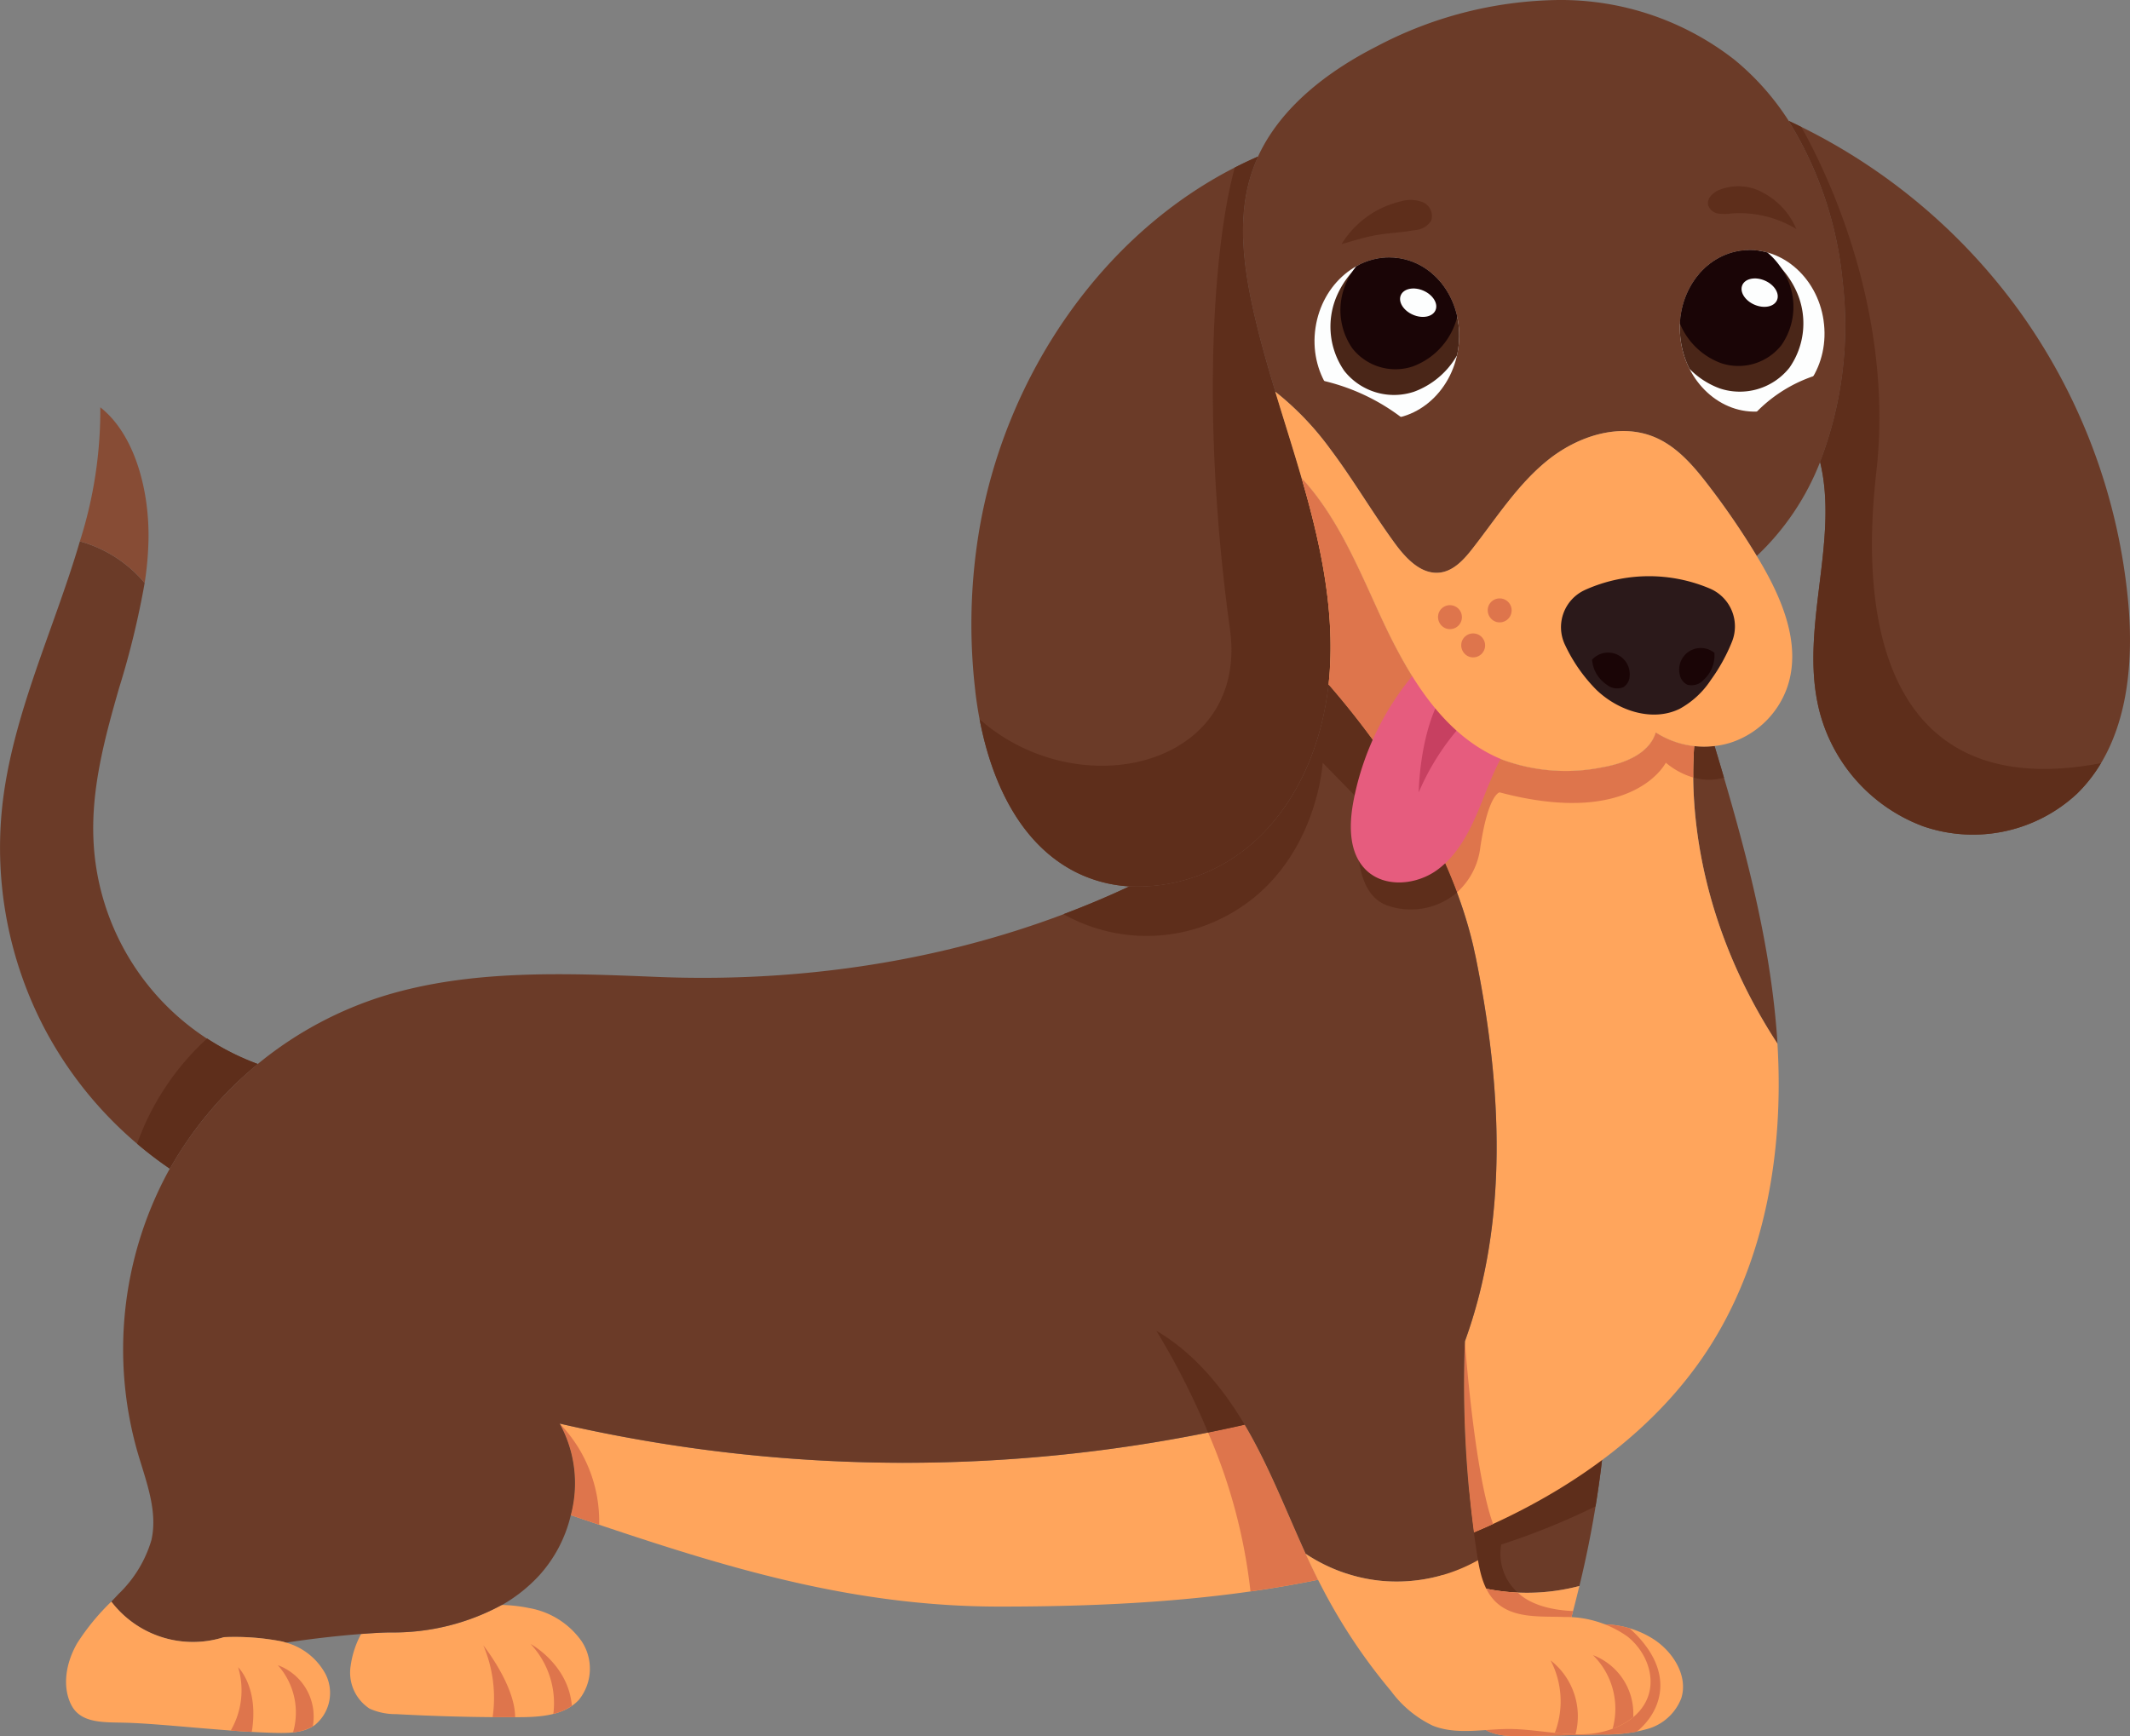
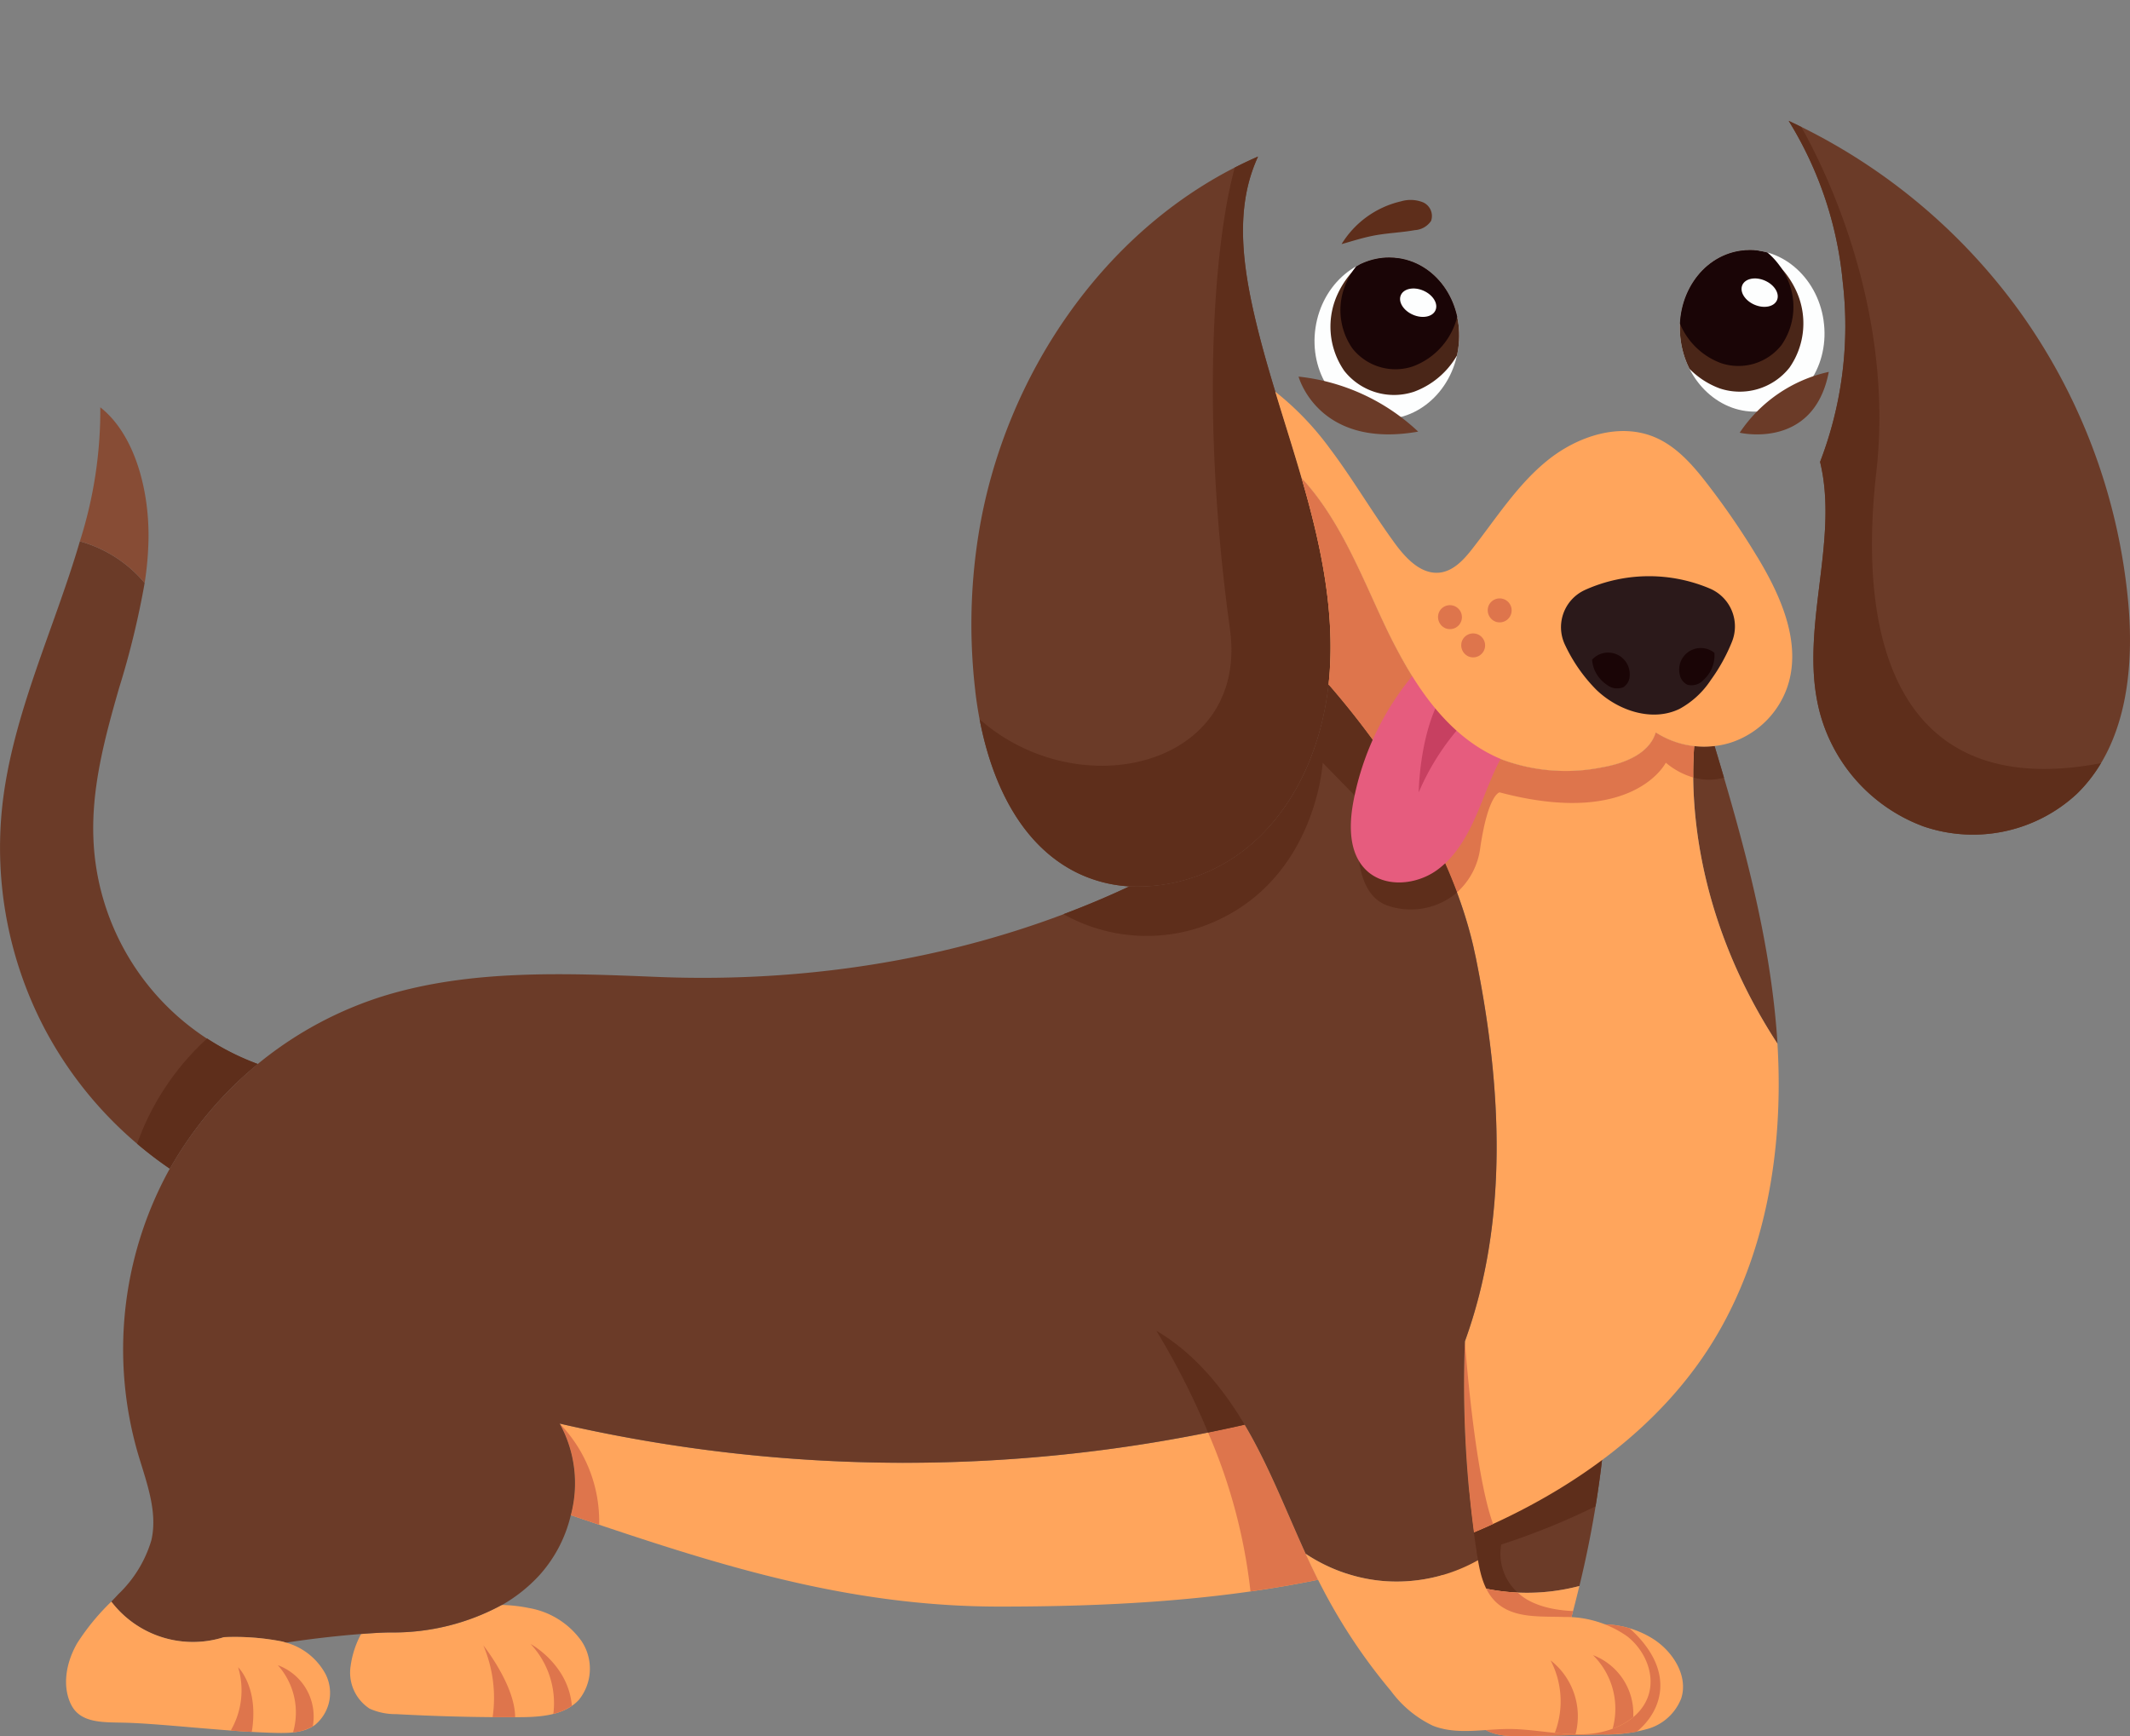
<svg xmlns="http://www.w3.org/2000/svg" id="Gruppe_903" data-name="Gruppe 903" width="258.802" height="210.997" viewBox="0 0 258.802 210.997">
  <rect x="0" y="0" width="258.802" height="210.997" fill="#808080" stroke="none" />
  <defs>
    <clipPath id="clip-path">
      <rect id="Rechteck_648" data-name="Rechteck 648" width="258.802" height="210.997" fill="none" />
    </clipPath>
    <clipPath id="clip-path-2">
      <path id="Pfad_2845" data-name="Pfad 2845" d="M133.958,47.594c4.788.709,8.025,5.639,7.23,11.015s-5.321,9.158-10.109,8.45-8.025-5.639-7.23-11.014c.731-4.94,4.612-8.536,8.954-8.535a7.99,7.99,0,0,1,1.155.085" transform="translate(-123.729 -47.509)" fill="none" />
    </clipPath>
    <clipPath id="clip-path-4">
      <path id="Pfad_2851" data-name="Pfad 2851" d="M73.806,54.67c.794,5.375-2.443,10.306-7.231,11.014s-9.314-3.074-10.109-8.45S58.908,46.928,63.7,46.22a7.891,7.891,0,0,1,1.155-.085c4.342,0,8.224,3.595,8.954,8.535" transform="translate(-56.346 -46.135)" fill="none" />
    </clipPath>
  </defs>
  <g id="Gruppe_894" data-name="Gruppe 894">
    <g id="Gruppe_893" data-name="Gruppe 893" clip-path="url(#clip-path)">
      <path id="Pfad_2799" data-name="Pfad 2799" d="M96.911,274.343a76.932,76.932,0,0,1,2.719,7.29A25.051,25.051,0,0,0,116.5,283.12a126.5,126.5,0,0,0,3.066-18.3Z" transform="translate(75.401 -90.372)" fill="#6b3b28" />
      <path id="Pfad_2800" data-name="Pfad 2800" d="M119.562,264.817c-.261,2.873-.63,5.738-1.1,8.618a85.93,85.93,0,0,1-11.455,4.644,6.324,6.324,0,0,0,2.005,5.838,24.885,24.885,0,0,1-9.38-2.283,76.938,76.938,0,0,0-2.719-7.29Z" transform="translate(75.401 -90.373)" fill="#5e2e1b" />
      <path id="Pfad_2801" data-name="Pfad 2801" d="M82.444,290.345a78.687,78.687,0,0,1,3.024,13.608c.222,1.734.464,3.63,1.733,4.831,1.376,1.288,3.47,1.326,5.359,1.288q4.757-.1,9.525-.2a18.3,18.3,0,0,0,5.581-.694,6.19,6.19,0,0,0,4.02-3.686c.862-2.663-.917-5.562-3.245-7.123A11.512,11.512,0,0,0,97.892,297.3q.771-2.769,1.418-5.469a25.049,25.049,0,0,1-16.867-1.487" transform="translate(92.587 -99.084)" fill="#ffa55c" />
      <path id="Pfad_2802" data-name="Pfad 2802" d="M96,292.628c1.834,1.754,4.842,2.17,6.721,2.248-.211.8-.428,1.611-.654,2.425a11.5,11.5,0,0,1,7.512-.338c5.866,5.275,3.806,10.223.867,12.584a24.621,24.621,0,0,1-4.185.328q-4.767.1-9.527.2c-1.889.038-3.983,0-5.357-1.288-1.27-1.2-1.512-3.1-1.734-4.832a78.639,78.639,0,0,0-3.023-13.608A24.892,24.892,0,0,0,96,292.628Z" transform="translate(88.408 -99.084)" fill="#de754c" />
-       <path id="Pfad_2803" data-name="Pfad 2803" d="M53.62,36.923c.768,3.605,1.779,7.148,2.844,10.672a35.564,35.564,0,0,1,6.659,6.937c2.825,3.748,5.178,7.823,7.953,11.6,1.332,1.809,3.165,3.723,5.4,3.462,1.673-.2,2.93-1.586,3.964-2.918,2.892-3.7,5.45-7.742,9.093-10.7s8.776-4.664,13.094-2.818c2.669,1.14,4.645,3.438,6.41,5.742a92.81,92.81,0,0,1,5.934,8.666,31.407,31.407,0,0,0,7.7-11.434,46.021,46.021,0,0,0,2.75-21.9,45.213,45.213,0,0,0-6.565-19.536,31.633,31.633,0,0,0-6.591-7.433A34.281,34.281,0,0,0,90.864,0,48.5,48.5,0,0,0,68.758,5.655c-5.946,3.029-11.639,7.39-14.389,13.373a19.265,19.265,0,0,0-.743,1.877C51.9,26.027,52.5,31.639,53.62,36.923" transform="translate(98.482 0)" fill="#6b3b28" />
      <path id="Pfad_2804" data-name="Pfad 2804" d="M151.1,273.762c17.108,5.792,33.163,11.112,52.128,11.112,12.778,0,26.021-.651,38.676-3.258-.52-1.041-1.022-2.1-1.505-3.159-1.976-4.336-3.729-8.783-5.934-13.013q-.706-1.357-1.487-2.676a186.706,186.706,0,0,1-83.229-.136,15.031,15.031,0,0,1,1.35,11.131" transform="translate(-81.753 -89.627)" fill="#ffa55c" />
      <path id="Pfad_2805" data-name="Pfad 2805" d="M149.753,263.79q2.229-.45,4.447-.951.781,1.319,1.487,2.676c2.205,4.23,3.958,8.678,5.934,13.013.484,1.059.985,2.118,1.505,3.159-2.715.559-5.457,1.024-8.216,1.416a66.891,66.891,0,0,0-5.157-19.313" transform="translate(-2.972 -89.698)" fill="#de754c" />
      <path id="Pfad_2806" data-name="Pfad 2806" d="M287.134,274.926q-1.719-.578-3.449-1.164a15.03,15.03,0,0,0-1.35-11.13,17.088,17.088,0,0,1,4.8,12.294" transform="translate(-214.335 -89.627)" fill="#de754c" />
-       <path id="Pfad_2807" data-name="Pfad 2807" d="M72.279,39.557A13.291,13.291,0,0,0,64.4,37.664a5.6,5.6,0,0,1-1.665,0,1.489,1.489,0,0,1-1.183-1.048c-.148-.736.5-1.4,1.169-1.736a6.2,6.2,0,0,1,5.638.332,8.873,8.873,0,0,1,3.915,4.348" transform="translate(145.988 -11.72)" fill="#5e2e1b" />
      <path id="Pfad_2808" data-name="Pfad 2808" d="M128.719,42.259a11.508,11.508,0,0,1,7.228-5.2,4.057,4.057,0,0,1,2.675.124,1.815,1.815,0,0,1,.97,2.262,2.57,2.57,0,0,1-1.985,1.117c-1.58.285-3.194.341-4.775.624s-3.172.826-4.113,1.07" transform="translate(34.286 -12.592)" fill="#5e2e1b" />
      <path id="Pfad_2809" data-name="Pfad 2809" d="M350.835,159.25a47.4,47.4,0,0,0,15.132,16.86,45.09,45.09,0,0,1,10.685-12.723,30.4,30.4,0,0,1-19.97-27.365c-.254-6.213,1.394-12.326,3.11-18.3a103.27,103.27,0,0,0,3.115-12.791,15.745,15.745,0,0,0-7.873-5.06c-3.122,10.666-8.213,21.091-9.427,32.165a47.381,47.381,0,0,0,5.228,27.216" transform="translate(-345.331 -34.081)" fill="#6b3b28" />
      <path id="Pfad_2810" data-name="Pfad 2810" d="M353.84,191.587a30.791,30.791,0,0,0,6.149,3.1A45.091,45.091,0,0,0,349.3,207.41a47.226,47.226,0,0,1-3.971-3.031,31.812,31.812,0,0,1,8.508-12.792" transform="translate(-328.669 -65.382)" fill="#5e2e1b" />
      <path id="Pfad_2811" data-name="Pfad 2811" d="M365.479,91.432a15.745,15.745,0,0,1,7.873,5.06,39.116,39.116,0,0,0,.471-5.45c.068-6.213-1.834-12.747-5.859-15.894a52.373,52.373,0,0,1-2.484,16.284" transform="translate(-355.777 -25.645)" fill="#874c35" />
      <path id="Pfad_2812" data-name="Pfad 2812" d="M3.642,93.646a20.345,20.345,0,0,0,12.747,14.4,18.551,18.551,0,0,0,18.644-3.977c5.9-5.754,6.962-14.878,6.237-23.091A71.974,71.974,0,0,0,28.139,45.569,72.013,72.013,0,0,0,0,22.3,45.214,45.214,0,0,1,6.566,41.839a46.014,46.014,0,0,1-2.75,21.9c2.329,9.607-2.465,20.149-.173,29.9" transform="translate(217.331 -7.612)" fill="#6b3b28" />
      <path id="Pfad_2813" data-name="Pfad 2813" d="M21.741,108.047a20.342,20.342,0,0,1-12.747-14.4c-2.292-9.755,2.5-20.3.173-29.9a46.01,46.01,0,0,0,2.75-21.9A45.222,45.222,0,0,0,5.352,22.3c.513.238,1.02.488,1.527.738,2.425,4.263,11.428,21.7,9.115,42-2.56,22.457,3.933,39.771,27.3,35.322a18.236,18.236,0,0,1-2.912,3.71,18.548,18.548,0,0,1-18.644,3.976" transform="translate(211.979 -7.611)" fill="#5e2e1b" />
      <path id="Pfad_2814" data-name="Pfad 2814" d="M147.932,93.854c1.022,8.672,4.4,18.018,12.183,21.976a16.639,16.639,0,0,0,6.541,1.747h.006a21.136,21.136,0,0,0,14.953-5.24c5.791-5.091,8.77-12.834,9.359-20.521s-.985-15.38-3.091-22.8c-.1-.353-.2-.706-.3-1.059-1.022-3.518-2.144-7.006-3.2-10.506-1.065-3.524-2.075-7.067-2.842-10.672-1.121-5.283-1.723-10.895.006-16.017a19.112,19.112,0,0,1,.743-1.877c-18.241,7.9-30.957,26.492-34.011,46.226a69.338,69.338,0,0,0-.341,18.743" transform="translate(-29.433 -9.857)" fill="#6b3b28" />
      <path id="Pfad_2815" data-name="Pfad 2815" d="M180.609,112.337a21.138,21.138,0,0,1-14.953,5.24h-.006a16.632,16.632,0,0,1-6.541-1.746c-6.769-3.441-10.2-10.955-11.656-18.559,12.127,10.665,32.73,5.793,30.416-10.965-3.514-25.446-2.061-46.445.588-56.085.926-.472,1.864-.923,2.82-1.337a19,19,0,0,0-.744,1.877c-1.728,5.122-1.127,10.735-.006,16.018.768,3.6,1.777,7.148,2.843,10.672,1.059,3.5,2.18,6.988,3.2,10.506.105.354.2.706.3,1.059,2.106,7.421,3.685,15.113,3.091,22.8s-3.568,15.43-9.359,20.52" transform="translate(-28.426 -9.857)" fill="#5e2e1b" />
      <path id="Pfad_2816" data-name="Pfad 2816" d="M75.261,173.807q-.038-.678-.093-1.356c-.917-11.862-4.113-23.4-7.55-34.81h-.007a10.6,10.6,0,0,1-2.465.006c-.44,5.81-.217,20.316,10.115,36.161" transform="translate(140.708 -46.972)" fill="#6b3b28" />
      <path id="Pfad_2817" data-name="Pfad 2817" d="M77.475,137.639h.006q.579,1.92,1.144,3.846a6.9,6.9,0,0,1-3.733-.023c-.014-1.51.041-2.8.118-3.817a10.531,10.531,0,0,0,2.465-.006" transform="translate(130.844 -46.971)" fill="#5e2e1b" />
      <path id="Pfad_2818" data-name="Pfad 2818" d="M65.1,89.258c2.106,7.421,3.686,15.113,3.091,22.8-.025.3-.049.607-.087.917-.006.111-.018.223-.031.341,6.02,6.936,14.505,18.562,17.586,31.775.065.31.139.619.2.929.062.291.13.588.186.885,3.06,15.3,3.921,31.534-1.412,46.2a135.91,135.91,0,0,0,1.09,23.222c.9-.372,1.8-.768,2.688-1.183,10.14-4.708,19.542-11.558,25.674-20.911,7.111-10.852,9.316-24.324,8.529-37.3-10.332-15.845-10.555-30.351-10.115-36.161a10.658,10.658,0,0,1-4.67-1.66c-.787,2.6-3.8,3.766-6.485,4.236a22.3,22.3,0,0,1-12.127-.916c-5.928-2.385-9.874-7.755-12.9-13.534,0,0-.007,0-.007-.006-.731-1.387-1.406-2.794-2.044-4.187C71.621,98.927,69.05,92.77,64.795,88.2c.105.353.2.706.3,1.059" transform="translate(93.352 -30.099)" fill="#ffa55c" />
      <path id="Pfad_2819" data-name="Pfad 2819" d="M118.667,270.677a135.972,135.972,0,0,1-1.09-23.221s1.134,15.957,3.429,22.2c-.776.356-1.553.7-2.339,1.024" transform="translate(60.41 -84.448)" fill="#de754c" />
      <path id="Pfad_2820" data-name="Pfad 2820" d="M91.893,108.893a.006.006,0,0,0,.006.006c3.03,5.779,6.975,11.149,12.9,13.534a22.308,22.308,0,0,0,12.128.916c2.688-.47,5.7-1.642,6.485-4.236a10.655,10.655,0,0,0,4.67,1.66c-.076,1.017-.132,2.306-.118,3.816a9.205,9.205,0,0,1-3.333-1.8s-3.933,7.929-20.193,3.605c0,0-1.379.179-2.348,6.709a8.744,8.744,0,0,1-2.842,5.459c-3.89-10.467-10.59-19.482-15.6-25.249.013-.118.026-.229.031-.341.038-.31.063-.613.088-.917.595-7.687-.985-15.38-3.091-22.8-.1-.353-.2-.706-.3-1.059,4.255,4.571,6.825,10.728,9.47,16.507.639,1.393,1.314,2.8,2.044,4.187" transform="translate(77.769 -30.099)" fill="#de754c" />
      <path id="Pfad_2821" data-name="Pfad 2821" d="M286.435,308.7a7.635,7.635,0,0,0,3.209.663q7.441.409,14.9.372c2.614-.006,5.538-.192,7.315-2.112a6.035,6.035,0,0,0,.31-7.148,9.886,9.886,0,0,0-6.342-4,18.469,18.469,0,0,0-3.307-.378H302.5a.009.009,0,0,0-.013,0,27.59,27.59,0,0,1-13.5,3.338c-.824,0-2.088.069-3.593.186a11.472,11.472,0,0,0-1.269,3.871,5.23,5.23,0,0,0,2.31,5.209" transform="translate(-241.52 -101.046)" fill="#ffa55c" />
      <path id="Pfad_2822" data-name="Pfad 2822" d="M301.726,312.28q-1.366,0-2.731-.007a16.334,16.334,0,0,0-1.13-8.719s3.863,4.845,3.861,8.726" transform="translate(-239.138 -103.592)" fill="#de754c" />
      <path id="Pfad_2823" data-name="Pfad 2823" d="M290.155,311.794a10.534,10.534,0,0,0-2.761-8.494s4.581,2.456,5.012,7.512a6.821,6.821,0,0,1-2.252.982" transform="translate(-222.921 -103.505)" fill="#de754c" />
      <path id="Pfad_2824" data-name="Pfad 2824" d="M117.683,236.671a14.946,14.946,0,0,0,4.008-6.553c.811-3.549-.651-7.173-1.673-10.672a45.415,45.415,0,0,1,3.6-33.918c.105-.192.2-.378.316-.564a45.379,45.379,0,0,1,26.089-21.022c10.45-3.178,21.642-2.757,33.026-2.286,19.7.812,39.679-2.62,57.474-11h.007a21.14,21.14,0,0,0,14.952-5.24c5.562-4.887,8.529-12.221,9.272-19.6-.006.111-.018.223-.031.341,6.027,6.944,14.525,18.588,17.6,31.818.062.3.124.595.192.886s.13.588.186.886c3.06,15.3,3.921,31.534-1.412,46.2a135.915,135.915,0,0,0,1.09,23.222c.118.9.248,1.79.384,2.682.038.229.074.464.118.7a20.138,20.138,0,0,1-11.515,2.527,19.639,19.639,0,0,1-4.466-.91,20.2,20.2,0,0,1-4.949-2.4c-1.976-4.336-3.729-8.783-5.934-13.013q-.706-1.357-1.487-2.676a186.716,186.716,0,0,1-83.229-.136,15.032,15.032,0,0,1,1.35,11.131,16.5,16.5,0,0,1-3.877,7.365,18.888,18.888,0,0,1-4.479,3.549h-.006c-.006-.006-.006-.006-.013,0a.009.009,0,0,0-.013,0,27.594,27.594,0,0,1-13.5,3.339c-.824,0-2.088.068-3.593.186-2.632.2-6,.57-9.112,1.053h-.006c-.167-.049-.328-.1-.5-.142a29.8,29.8,0,0,0-7.055-.52,12.47,12.47,0,0,1-13.677-4.323c.291-.3.576-.6.855-.9" transform="translate(-103.298 -42.935)" fill="#6b3b28" />
      <path id="Pfad_2825" data-name="Pfad 2825" d="M132.159,150.654h.006a21.135,21.135,0,0,0,14.953-5.24c5.562-4.887,8.529-12.221,9.272-19.6-.006.111-.018.223-.031.341,5.005,5.767,11.705,14.781,15.6,25.248a8.654,8.654,0,0,1-8.512,1.557c-4.279-1.575-3.794-9.089-3.067-12.482l-4.735-4.847s-.84,15.148-14.9,20a20.636,20.636,0,0,1-16.593-1.6c2.71-1.022,5.386-2.137,8.009-3.373" transform="translate(5.066 -42.934)" fill="#5e2e1b" />
      <path id="Pfad_2826" data-name="Pfad 2826" d="M174.03,256.924q-2.217.5-4.447.951a90.149,90.149,0,0,0-6.281-12.366c4.553,2.676,8.009,6.85,10.728,11.415" transform="translate(-22.801 -83.783)" fill="#5e2e1b" />
      <path id="Pfad_2827" data-name="Pfad 2827" d="M93.379,289.053a19.639,19.639,0,0,0,4.466.91,20.137,20.137,0,0,0,11.515-2.527c.329,1.932.855,3.9,2.292,5.19,2.131,1.914,5.352,1.611,8.214,1.71a12.949,12.949,0,0,1,7.637,2.36c2.131,1.673,3.413,4.609,2.564,7.179-.979,2.979-4.373,4.516-7.507,4.695s-6.238-.607-9.378-.619-6.392.756-9.3-.4a13.554,13.554,0,0,1-5.085-4.212,68.677,68.677,0,0,1-8.368-12.549c-.167-.322-.335-.644-.5-.973-.52-1.04-1.022-2.1-1.505-3.159a20.207,20.207,0,0,0,4.949,2.4" transform="translate(70.219 -97.825)" fill="#ffa55c" />
      <path id="Pfad_2828" data-name="Pfad 2828" d="M104.869,315.3c-.839-.016-1.677-.082-2.515-.169a10.745,10.745,0,0,0-.514-8.807,8.612,8.612,0,0,1,3.029,8.975" transform="translate(86.562 -104.539)" fill="#de754c" />
      <path id="Pfad_2829" data-name="Pfad 2829" d="M96.52,312.888a8.5,8.5,0,0,1-2.5,1.41,9.157,9.157,0,0,0-2.387-8.944,7.6,7.6,0,0,1,4.889,7.535" transform="translate(101.921 -104.206)" fill="#de754c" />
      <path id="Pfad_2830" data-name="Pfad 2830" d="M332.618,307.938c1.115,2.341,3.884,2.193,6.473,2.255,4.534.105,12.115,1.065,18.1,1.232,1.753.049,3.642.062,5.08-.954a5.045,5.045,0,0,0,1.3-6.163,7.827,7.827,0,0,0-4.8-3.846h-.007c-.167-.049-.328-.1-.5-.142a29.8,29.8,0,0,0-7.055-.52,12.469,12.469,0,0,1-13.676-4.323,27.918,27.918,0,0,0-4.138,5.035c-1.3,2.242-1.889,5.085-.781,7.427" transform="translate(-324.005 -100.835)" fill="#ffa55c" />
      <path id="Pfad_2831" data-name="Pfad 2831" d="M347.05,307.6s2.548,2.424,1.651,7.85c-.839-.047-1.693-.1-2.555-.167a9.733,9.733,0,0,0,.9-7.684" transform="translate(-318.11 -104.972)" fill="#de754c" />
      <path id="Pfad_2832" data-name="Pfad 2832" d="M335.078,307.214a6.643,6.643,0,0,1,4.242,7.417,5.771,5.771,0,0,1-2.4.745,8.632,8.632,0,0,0-1.844-8.162" transform="translate(-301.315 -104.841)" fill="#de754c" />
      <path id="Pfad_2833" data-name="Pfad 2833" d="M122.472,122.4a33.837,33.837,0,0,0-8.5,16.835c-.534,2.881-.542,6.243,1.563,8.282,2.237,2.168,6.075,1.821,8.6,0s4-4.743,5.185-7.624,2.2-5.9,4.144-8.334Z" transform="translate(50.459 -41.772)" fill="#e65c7e" />
      <path id="Pfad_2834" data-name="Pfad 2834" d="M128.524,132.306a30.044,30.044,0,0,0-5.161,8.15s.061-6.423,2.424-11.058Z" transform="translate(49.015 -44.159)" fill="#c74061" />
      <path id="Pfad_2835" data-name="Pfad 2835" d="M62.293,72.252c1.059,3.5,2.18,6.987,3.2,10.5,4.255,4.572,6.826,10.728,9.471,16.507.638,1.393,1.314,2.8,2.044,4.187a.006.006,0,0,0,.007.007c3.029,5.778,6.974,11.149,12.9,13.534a22.3,22.3,0,0,0,12.127.916c2.688-.47,5.7-1.641,6.485-4.236a10.807,10.807,0,0,0,7.135,1.653h.007a9.864,9.864,0,0,0,2.23-.5,10.855,10.855,0,0,0,6.633-6.72c1.729-5.191-.7-10.8-3.506-15.5-.074-.13-.155-.254-.235-.384a92.814,92.814,0,0,0-5.934-8.666c-1.765-2.3-3.741-4.6-6.411-5.742-4.317-1.846-9.446-.136-13.094,2.818s-6.2,7.006-9.093,10.7c-1.034,1.332-2.292,2.719-3.964,2.918-2.23.26-4.063-1.654-5.4-3.462-2.775-3.779-5.128-7.854-7.953-11.6a35.546,35.546,0,0,0-6.659-6.937" transform="translate(92.652 -24.657)" fill="#ffa55c" />
      <path id="Pfad_2836" data-name="Pfad 2836" d="M114.191,111.28a1.456,1.456,0,1,1,.852,1.956,1.484,1.484,0,0,1-.852-1.956" transform="translate(66.687 -37.682)" fill="#de754c" />
      <path id="Pfad_2837" data-name="Pfad 2837" d="M123.361,112.527a1.455,1.455,0,1,1,.852,1.956,1.483,1.483,0,0,1-.852-1.956" transform="translate(51.478 -38.107)" fill="#de754c" />
      <path id="Pfad_2838" data-name="Pfad 2838" d="M119.082,117.737a1.455,1.455,0,1,1,.852,1.956,1.483,1.483,0,0,1-.852-1.956" transform="translate(58.575 -39.885)" fill="#de754c" />
      <path id="Pfad_2839" data-name="Pfad 2839" d="M75.779,107.986a4.971,4.971,0,0,0-2.369,6.736,19.4,19.4,0,0,0,3.792,5.406c2.654,2.539,6.785,3.91,10.087,2.3a10.665,10.665,0,0,0,3.816-3.531,21.656,21.656,0,0,0,2.535-4.578,5,5,0,0,0-2.618-6.494,18.954,18.954,0,0,0-15.242.159" transform="translate(116.78 -36.278)" fill="#2b191a" />
      <path id="Pfad_2840" data-name="Pfad 2840" d="M80.912,120.147A2.628,2.628,0,0,0,76.7,122.8a1.7,1.7,0,0,0,.948,1.228,1.991,1.991,0,0,0,1.976-.62,4.021,4.021,0,0,0,1.286-3.261" transform="translate(127.396 -40.808)" fill="#1a0506" />
      <path id="Pfad_2841" data-name="Pfad 2841" d="M92.275,121.27a2.628,2.628,0,0,1,4.57,1.968,1.7,1.7,0,0,1-.746,1.36,1.991,1.991,0,0,1-2.047-.3,4.022,4.022,0,0,1-1.777-3.023" transform="translate(101.166 -41.094)" fill="#1a0506" />
      <path id="Pfad_2842" data-name="Pfad 2842" d="M123.849,56.044c-.8,5.375,2.442,10.307,7.23,11.015s9.315-3.075,10.109-8.45-2.442-10.307-7.23-11.014-9.314,3.075-10.109,8.45" transform="translate(35.989 -16.213)" fill="#fdfefe" />
    </g>
  </g>
  <g id="Gruppe_896" data-name="Gruppe 896" transform="translate(159.718 31.296)">
    <g id="Gruppe_895" data-name="Gruppe 895" transform="translate(0)" clip-path="url(#clip-path-2)">
      <path id="Pfad_2843" data-name="Pfad 2843" d="M132.061,45.765a7.822,7.822,0,0,1,3.4,1.325,8.714,8.714,0,0,1,3.187,8.707,10,10,0,0,1-6.344,7.4,7.7,7.7,0,0,1-8.475-2.535,9.427,9.427,0,0,1-.722-9.515c1.5-3.12,4.79-5.971,8.949-5.383" transform="translate(-120.212 -46.887)" fill="#4a2618" />
      <path id="Pfad_2844" data-name="Pfad 2844" d="M132.3,44.683a6.774,6.774,0,0,1,2.946,1.146A7.539,7.539,0,0,1,138,53.361a8.65,8.65,0,0,1-5.488,6.4,6.659,6.659,0,0,1-7.332-2.194,8.156,8.156,0,0,1-.624-8.232c1.294-2.7,4.143-5.166,7.742-4.657" transform="translate(-120.578 -46.522)" fill="#1a0506" />
    </g>
  </g>
  <g id="Gruppe_898" data-name="Gruppe 898">
    <g id="Gruppe_897" data-name="Gruppe 897" clip-path="url(#clip-path)">
      <path id="Pfad_2846" data-name="Pfad 2846" d="M130.794,53.486c-1.163-.505-2.391-.26-2.742.548s.307,1.873,1.47,2.379,2.391.26,2.742-.547-.306-1.873-1.47-2.379" transform="translate(42.154 -18.163)" fill="#fdfefe" />
      <path id="Pfad_2847" data-name="Pfad 2847" d="M145.831,76.165A25.073,25.073,0,0,0,131.3,69.481s2.369,8.828,14.534,6.684" transform="translate(26.481 -23.711)" fill="#6b3b28" />
      <path id="Pfad_2848" data-name="Pfad 2848" d="M73.805,54.67c.8,5.375-2.442,10.306-7.23,11.014s-9.315-3.075-10.109-8.45S58.908,46.928,63.7,46.22s9.314,3.075,10.109,8.45" transform="translate(147.76 -15.744)" fill="#fdfefe" />
    </g>
  </g>
  <g id="Gruppe_900" data-name="Gruppe 900" transform="translate(204.105 30.391)">
    <g id="Gruppe_899" data-name="Gruppe 899" transform="translate(0)" clip-path="url(#clip-path-4)">
      <path id="Pfad_2849" data-name="Pfad 2849" d="M67.022,45.157a7.822,7.822,0,0,0-3.405,1.325,8.716,8.716,0,0,0-3.187,8.707,10,10,0,0,0,6.344,7.4,7.7,7.7,0,0,0,8.475-2.535,9.427,9.427,0,0,0,.722-9.515c-1.5-3.12-4.79-5.971-8.949-5.383" transform="translate(-61.919 -45.775)" fill="#4a2618" />
      <path id="Pfad_2850" data-name="Pfad 2850" d="M67.944,44.075A6.766,6.766,0,0,0,65,45.221a7.539,7.539,0,0,0-2.757,7.532,8.65,8.65,0,0,0,5.488,6.4,6.659,6.659,0,0,0,7.332-2.194,8.156,8.156,0,0,0,.624-8.232c-1.294-2.7-4.143-5.166-7.742-4.657" transform="translate(-62.715 -45.409)" fill="#1a0506" />
    </g>
  </g>
  <g id="Gruppe_902" data-name="Gruppe 902">
    <g id="Gruppe_901" data-name="Gruppe 901" clip-path="url(#clip-path)">
      <path id="Pfad_2852" data-name="Pfad 2852" d="M67.8,51.632c-1.163-.505-2.391-.26-2.742.548s.307,1.873,1.47,2.379,2.391.26,2.742-.547-.307-1.873-1.47-2.379" transform="translate(146.639 -17.531)" fill="#fdfefe" />
      <path id="Pfad_2853" data-name="Pfad 2853" d="M66.384,68.608A17.583,17.583,0,0,0,55.558,76s9,2.136,10.826-7.389" transform="translate(155.82 -23.413)" fill="#6b3b28" />
    </g>
  </g>
</svg>